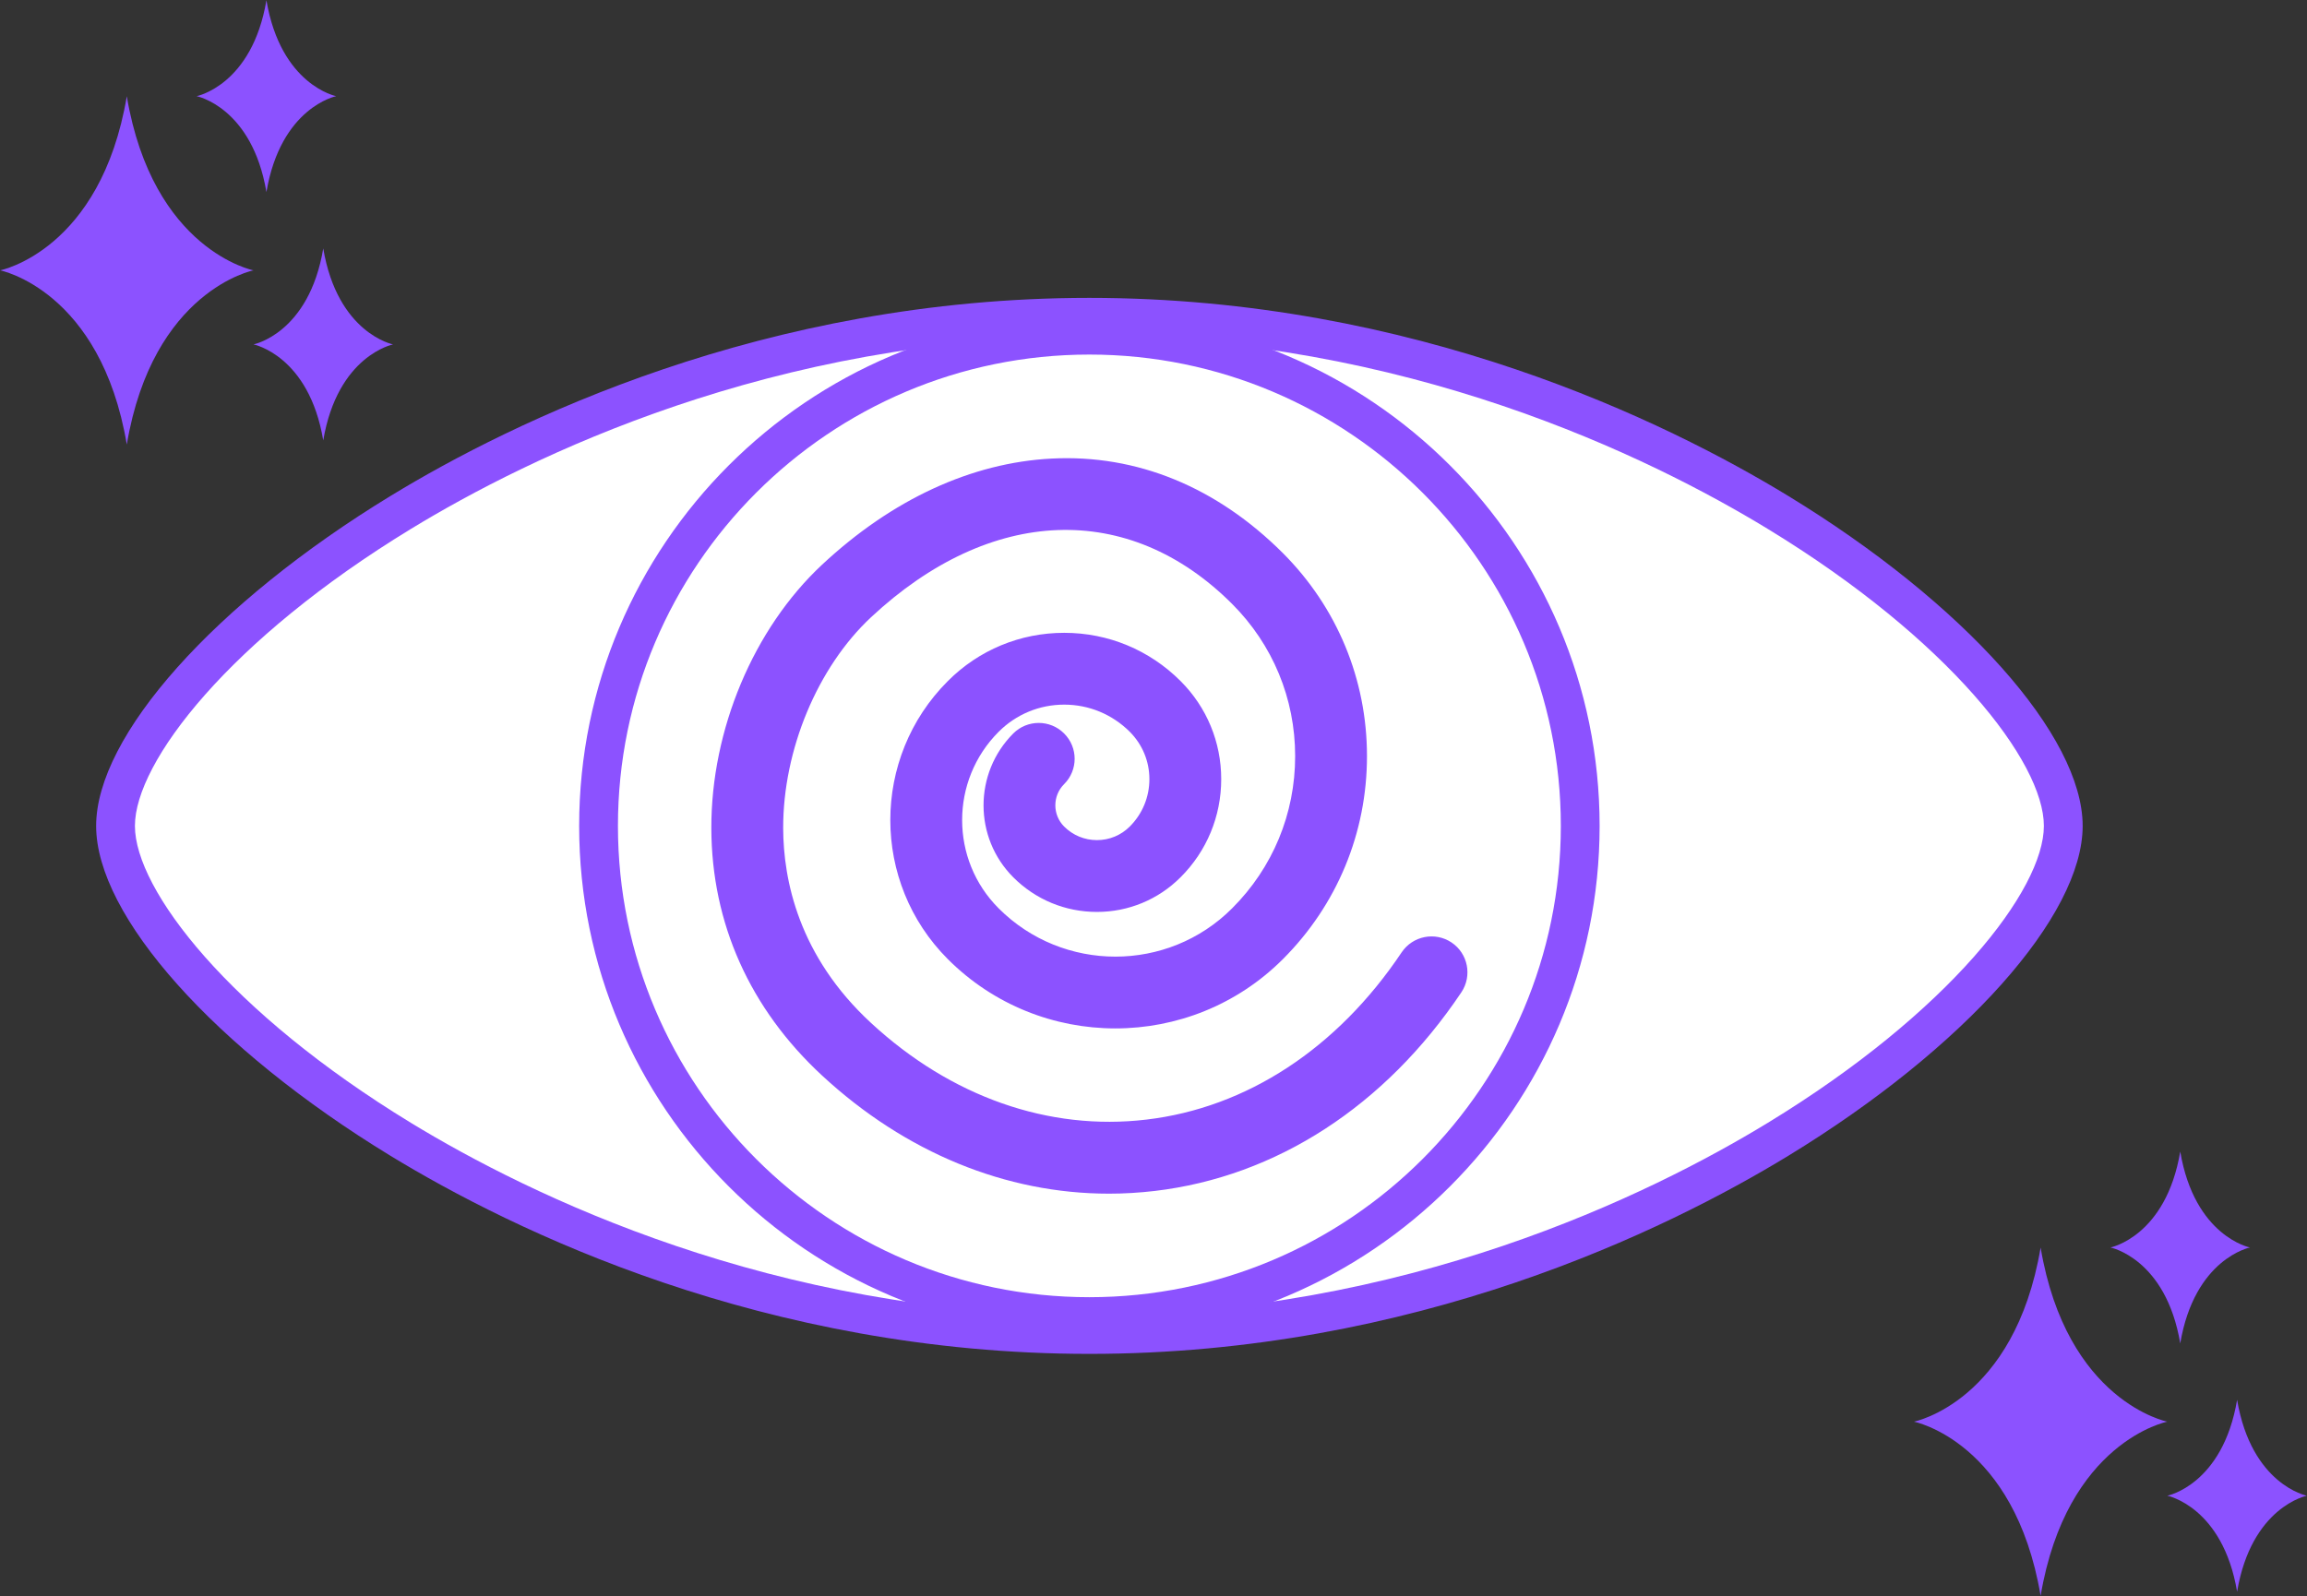
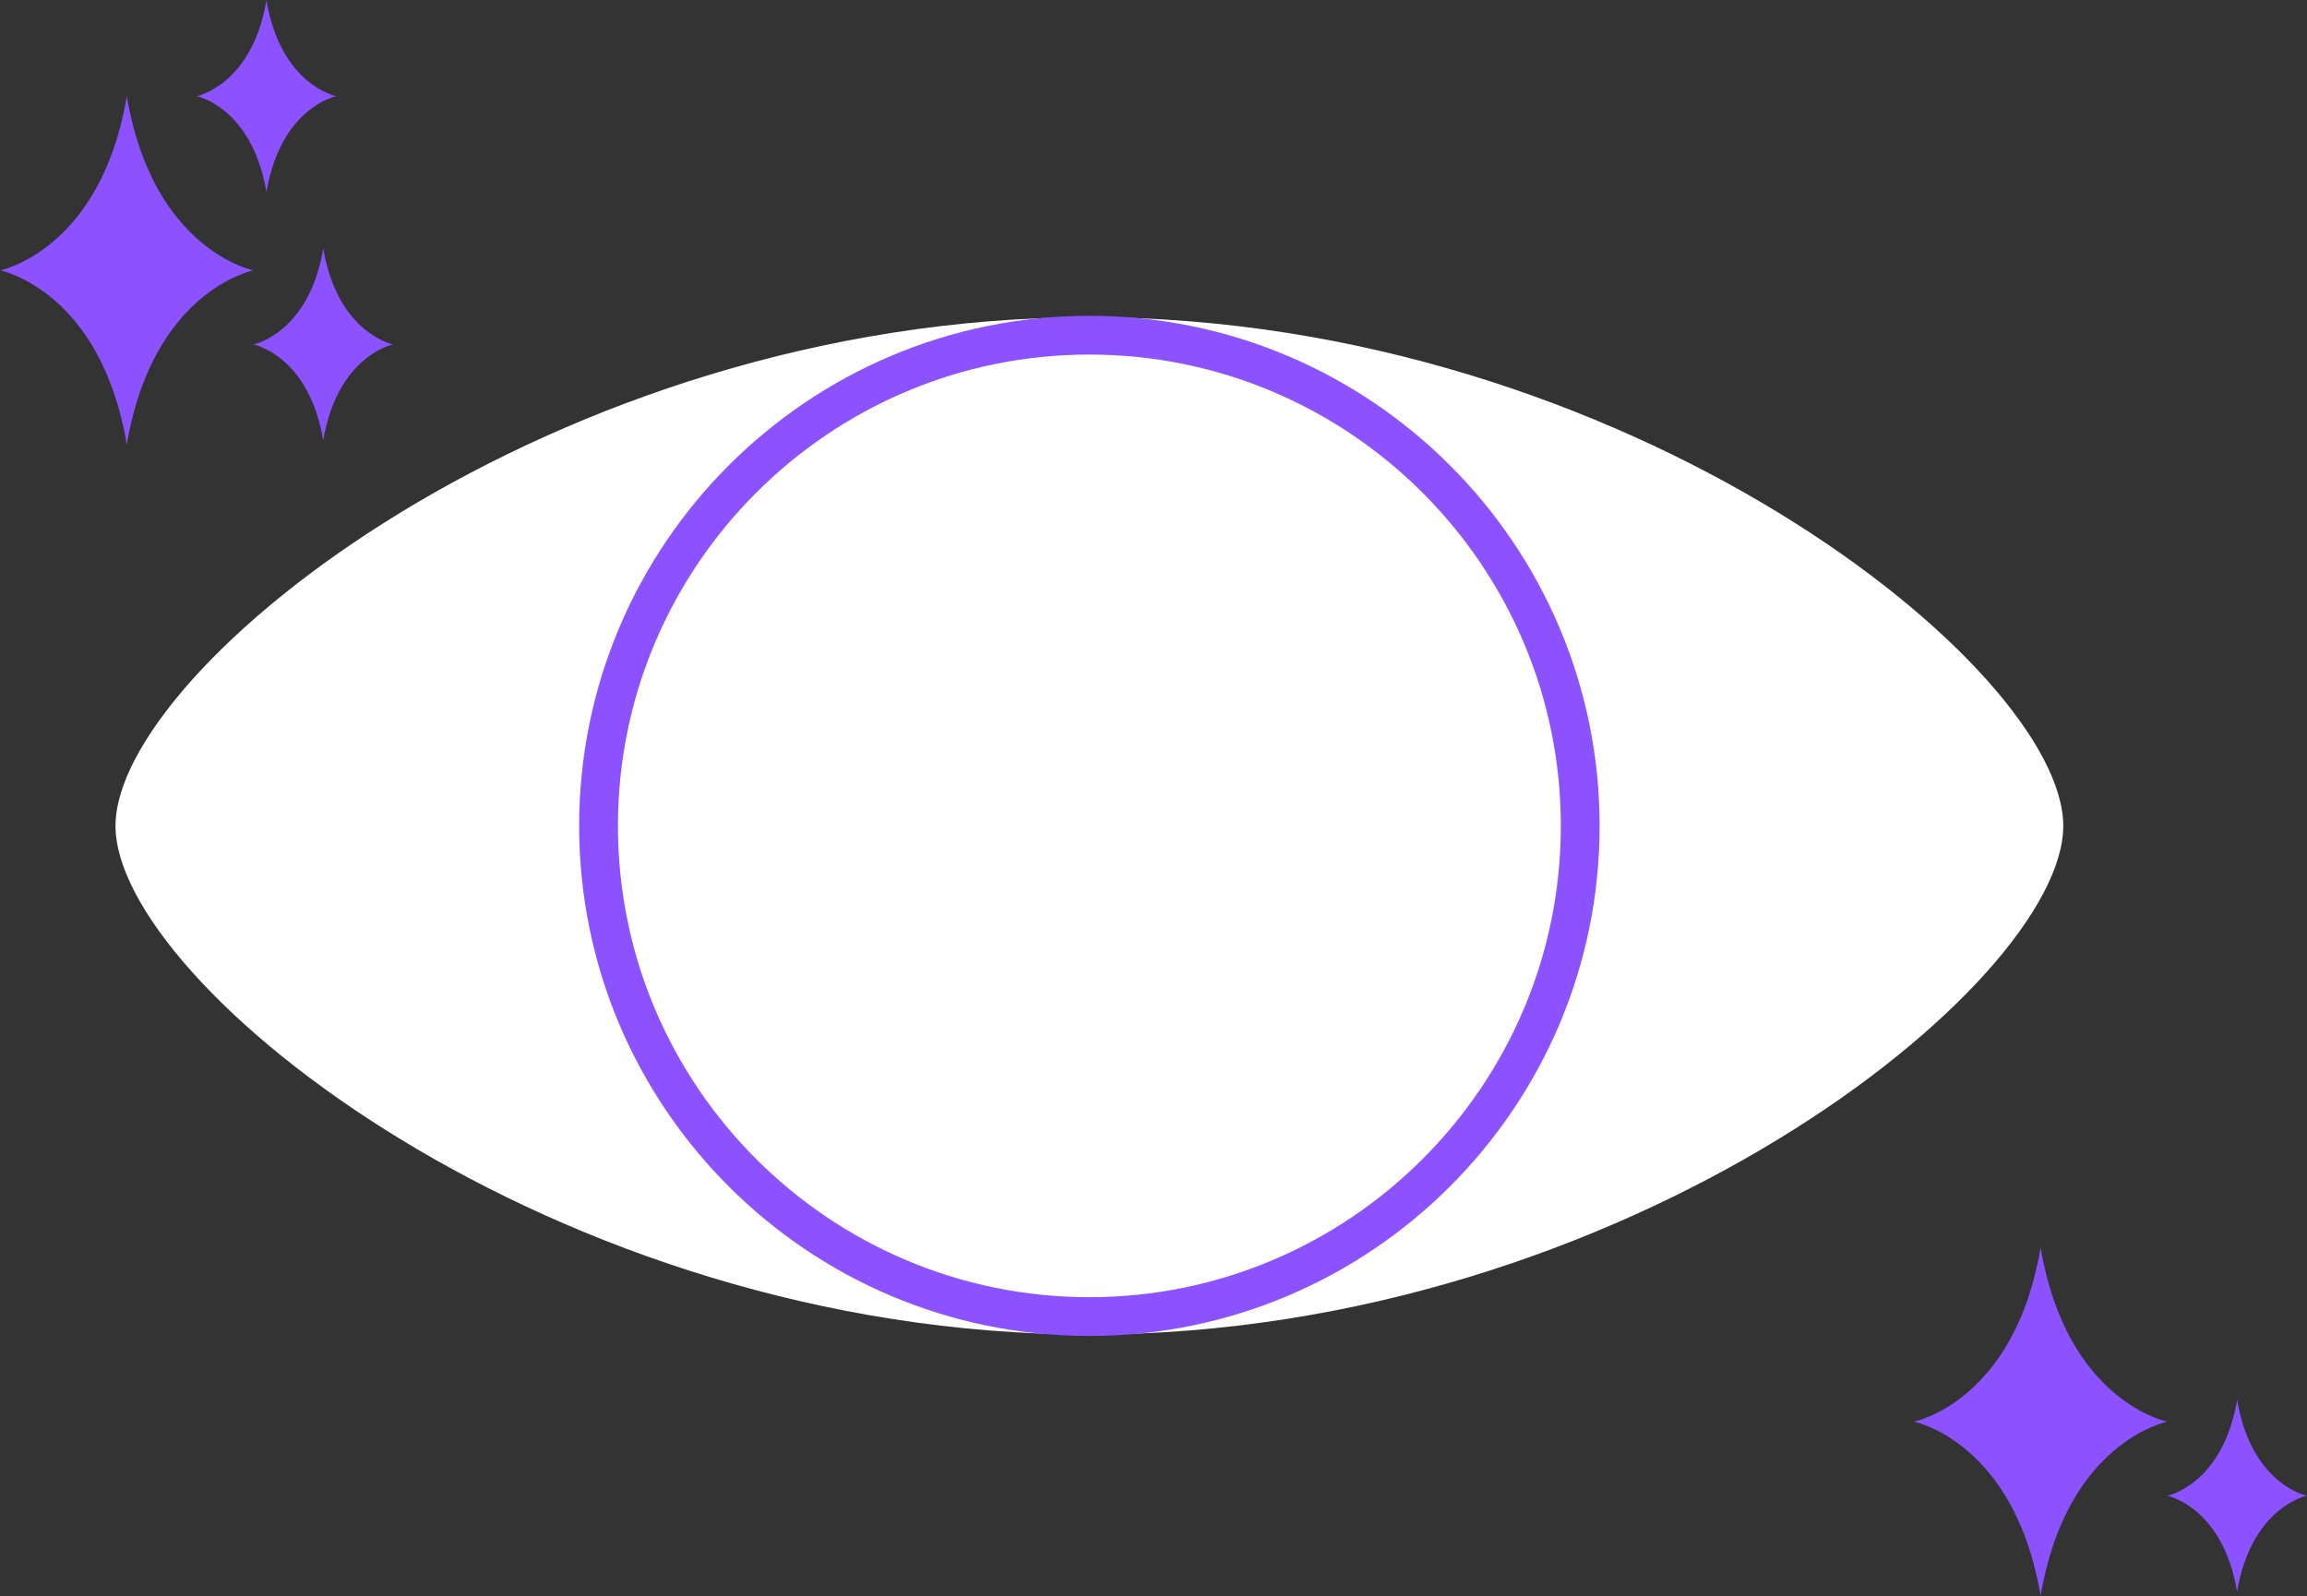
<svg xmlns="http://www.w3.org/2000/svg" fill="#000000" height="205.8" preserveAspectRatio="xMidYMid meet" version="1.1" viewBox="63.9 102.0 297.4 205.8" width="297.4" zoomAndPan="magnify">
  <rect x="63.9" y="102.0" width="297.4" height="205.8" fill="#333333" stroke="none" />
  <g id="surface1">
    <g id="change1_1">
      <path d="m329.88 208.5c0 20.34-56.21 65.58-125.55 65.58-69.33 0-125.54-45.24-125.54-65.58 0.003-20.35 56.21-65.59 125.54-65.59 69.34 0 125.55 45.24 125.55 65.59" fill="#ffffff" />
    </g>
    <g id="change2_1">
-       <path d="m204.33 145.41c-40.72 0-72.28 15.54-87.47 24.8-23.348 14.24-35.567 30.04-35.567 38.29 0 8.24 12.219 24.04 35.567 38.28 15.19 9.26 46.75 24.8 87.47 24.8s72.28-15.54 87.47-24.8c23.36-14.24 35.58-30.04 35.58-38.28 0-8.25-12.22-24.05-35.58-38.29-15.19-9.26-46.75-24.8-87.47-24.8zm0 131.17c-41.94 0-74.44-16-90.07-25.53-22.709-13.85-37.967-30.95-37.967-42.55 0-11.61 15.258-28.71 37.967-42.56 15.63-9.53 48.13-25.53 90.07-25.53 41.95 0 74.44 16 90.08 25.53 22.71 13.85 37.97 30.95 37.97 42.56 0 11.6-15.26 28.7-37.97 42.55-15.64 9.53-48.13 25.53-90.08 25.53" fill="#8c52ff" />
-     </g>
+       </g>
    <g id="change1_2">
      <path d="m141.06 208.5c0 34.94 28.33 63.27 63.27 63.27 34.95 0 63.28-28.33 63.28-63.27 0-34.95-28.33-63.28-63.28-63.28-34.94 0-63.27 28.33-63.27 63.28" fill="#ffffff" />
    </g>
    <g id="change2_2">
      <path d="m204.33 147.72c-33.51 0-60.77 27.26-60.77 60.78 0 33.51 27.26 60.77 60.77 60.77 33.52 0 60.78-27.26 60.78-60.77 0-33.52-27.26-60.78-60.78-60.78zm0 126.55c-36.27 0-65.77-29.5-65.77-65.77s29.5-65.78 65.77-65.78 65.78 29.51 65.78 65.78-29.51 65.77-65.78 65.77" fill="#8c52ff" />
    </g>
    <g id="change2_3">
-       <path d="m206.86 255.92c-13.29 0-26.23-5.29-36.97-15.22-9.32-8.62-14.26-19.65-14.29-31.9-0.03-12.71 5.44-25.73 14.27-33.98 9.03-8.43 19.27-13.16 29.61-13.69 10.97-0.56 21.26 3.66 29.8 12.19 6.99 7 10.84 16.29 10.84 26.18s-3.85 19.19-10.84 26.18c-11.91 11.91-31.29 11.91-43.19 0-9.89-9.89-9.89-25.98 0-35.86 4-4.01 9.33-6.22 15-6.22s10.99 2.21 15 6.22c3.38 3.38 5.24 7.87 5.24 12.65s-1.86 9.28-5.24 12.65c-2.88 2.88-6.71 4.47-10.78 4.47-4.08 0-7.9-1.58-10.78-4.46-5.12-5.12-5.12-13.44 0-18.56 1.81-1.8 4.74-1.8 6.54 0 1.82 1.81 1.82 4.74 0 6.55-1.5 1.5-1.5 3.95 0.01 5.46 1.13 1.13 2.63 1.75 4.23 1.75s3.1-0.62 4.23-1.75c1.63-1.63 2.53-3.8 2.53-6.11s-0.9-4.47-2.53-6.11c-2.26-2.25-5.26-3.5-8.45-3.5-3.2 0-6.2 1.25-8.45 3.5-6.28 6.28-6.28 16.5 0 22.77 8.29 8.3 21.8 8.3 30.09 0 5.25-5.24 8.13-12.21 8.13-19.63 0-7.41-2.88-14.38-8.13-19.63-13.31-13.31-31.14-12.65-46.54 1.72-6.91 6.45-11.35 17.12-11.33 27.19 0.02 6.7 1.99 16.5 11.32 25.12 10.3 9.53 22.91 13.96 35.49 12.47 12.94-1.52 24.63-9.18 32.92-21.57 1.43-2.12 4.3-2.69 6.43-1.27 2.12 1.42 2.69 4.29 1.27 6.42-9.83 14.67-23.86 23.77-39.53 25.62-1.97 0.23-3.94 0.35-5.9 0.35" fill="#8c52ff" />
-     </g>
+       </g>
    <g id="change2_4">
      <path d="m96.578 136.86s-12.973-2.55-16.332-22.45v-0.01 0.01c-3.359 19.9-16.332 22.45-16.332 22.45s12.973 2.55 16.332 22.46c3.359-19.91 16.332-22.46 16.332-22.46" fill="#8c52ff" />
    </g>
    <g id="change2_5">
      <path d="m114.57 146.41s-7.14-1.4-9-12.37c-1.84 10.97-8.992 12.37-8.992 12.37s7.152 1.41 8.992 12.38c1.86-10.97 9-12.38 9-12.38" fill="#8c52ff" />
    </g>
    <g id="change2_6">
      <path d="m107.24 114.4s-7.14-1.4-8.994-12.37c-1.851 10.97-9 12.37-9 12.37s7.149 1.41 9 12.37v0.01-0.01 0.01-0.01c1.854-10.96 8.994-12.37 8.994-12.37" fill="#8c52ff" />
    </g>
    <g id="change2_7">
      <path d="m343.29 285.32s-12.97-2.55-16.33-22.45v-0.01 0.01c-3.36 19.9-16.33 22.45-16.33 22.45s12.97 2.55 16.33 22.46c3.36-19.91 16.33-22.46 16.33-22.46" fill="#8c52ff" />
    </g>
    <g id="change2_8">
      <path d="m361.28 294.87s-7.14-1.4-8.99-12.37c-1.85 10.97-9 12.37-9 12.37s7.15 1.41 9 12.38c1.85-10.97 8.99-12.38 8.99-12.38" fill="#8c52ff" />
    </g>
    <g id="change2_9">
-       <path d="m353.95 262.86s-7.14-1.4-8.99-12.37c-1.85 10.97-9 12.37-9 12.37s7.15 1.41 9 12.37c1.85-10.96 8.99-12.37 8.99-12.37" fill="#8c52ff" />
-     </g>
+       </g>
  </g>
</svg>